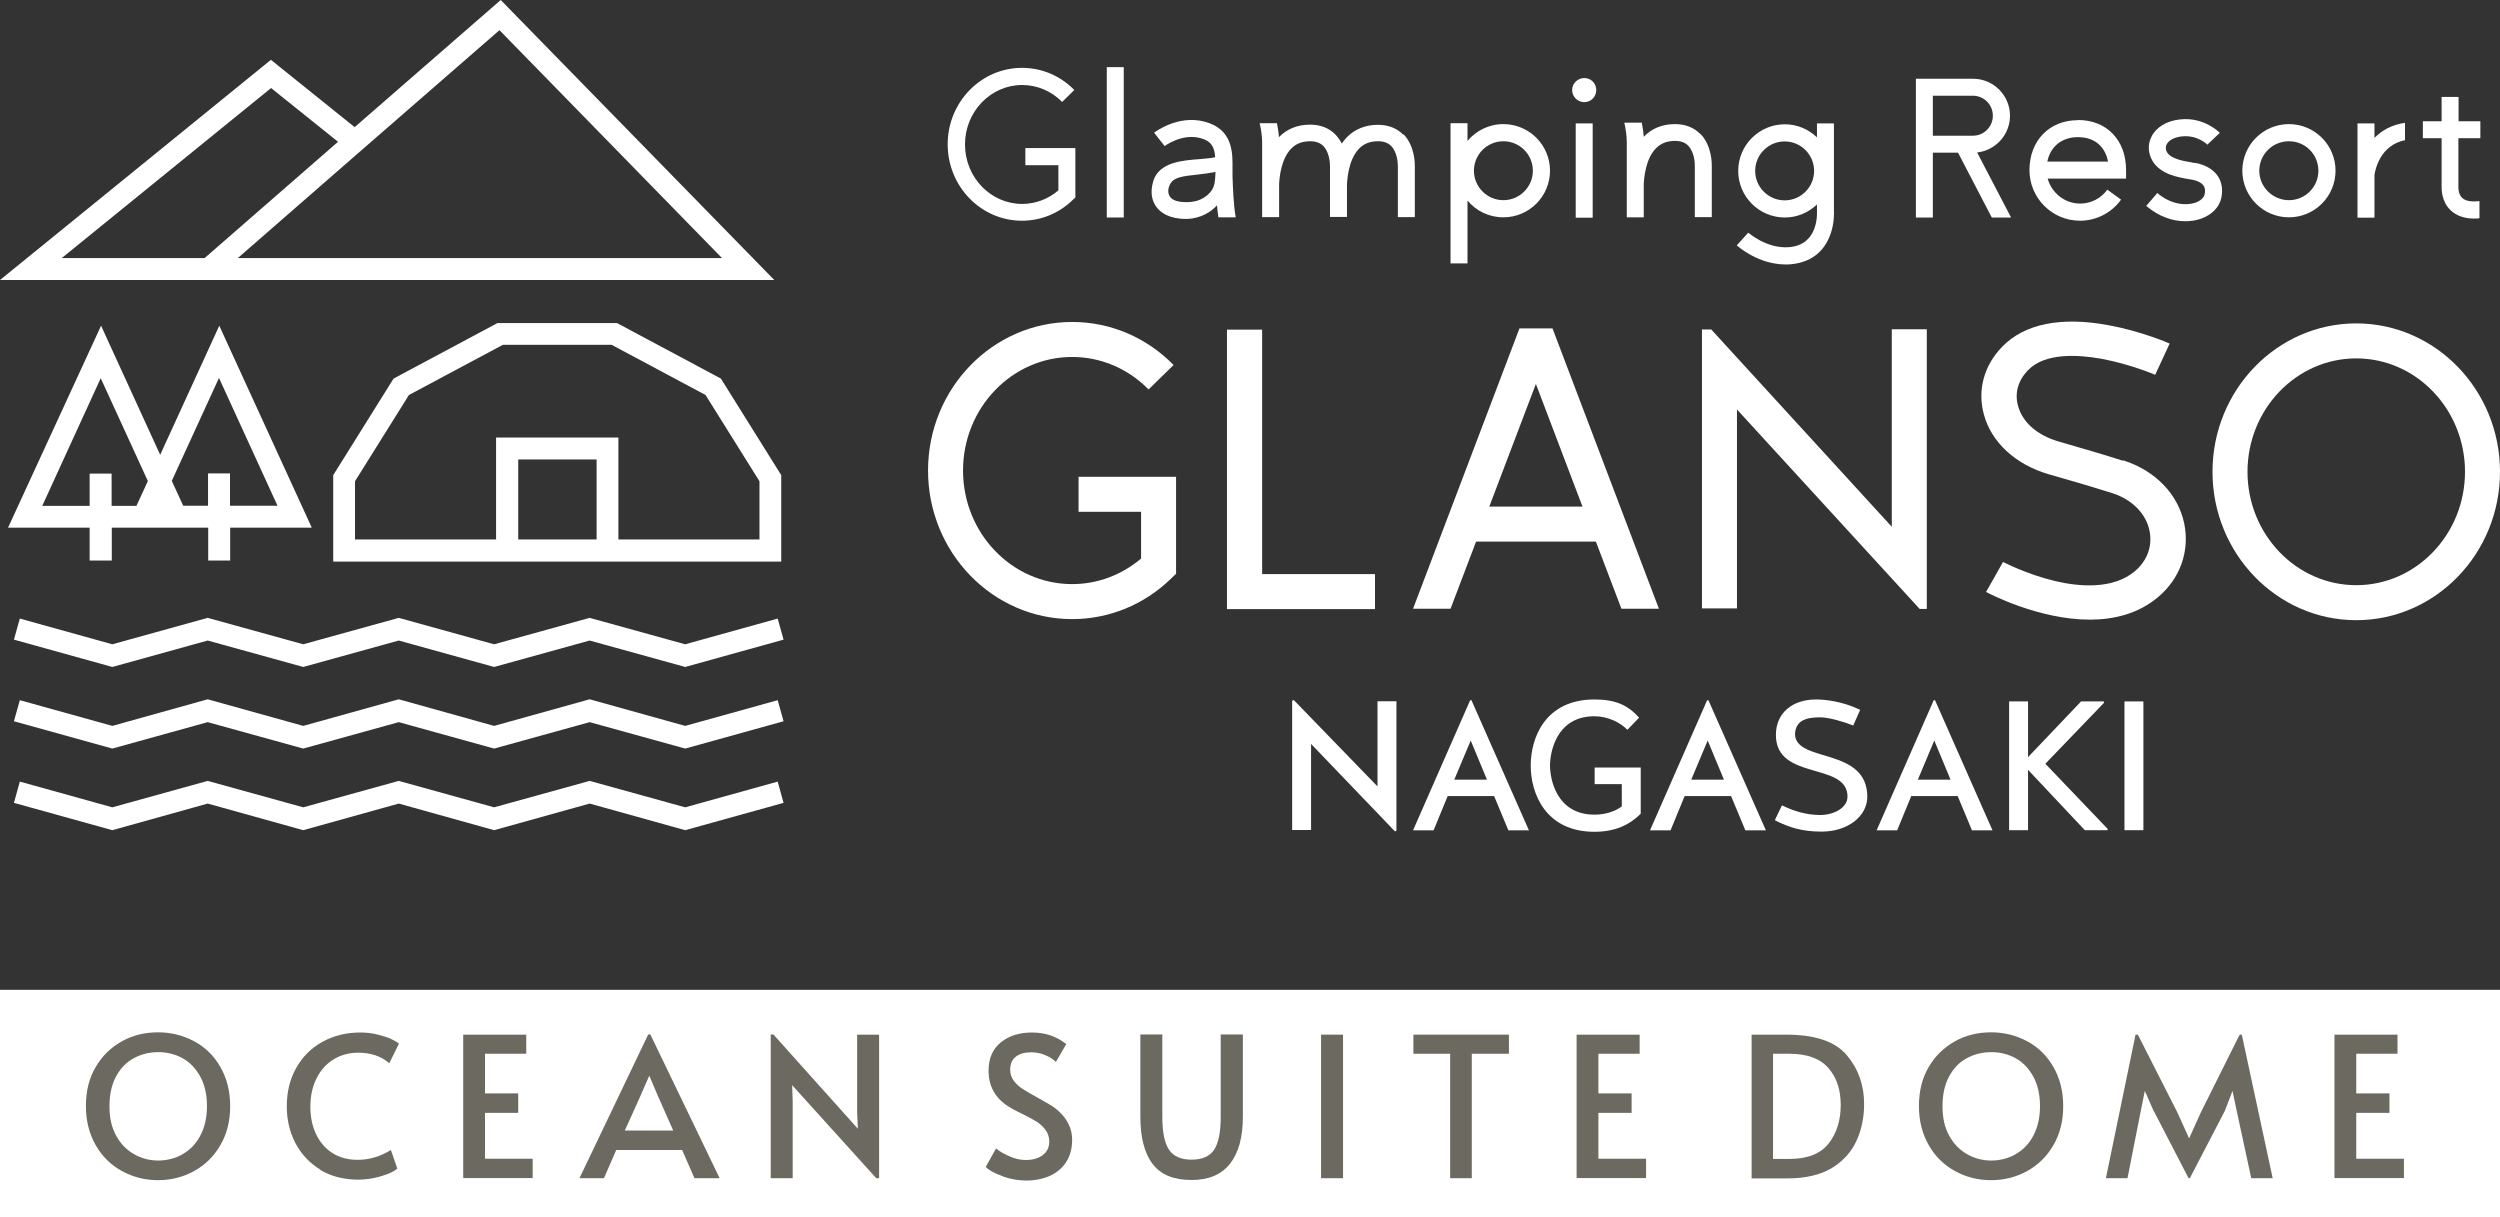
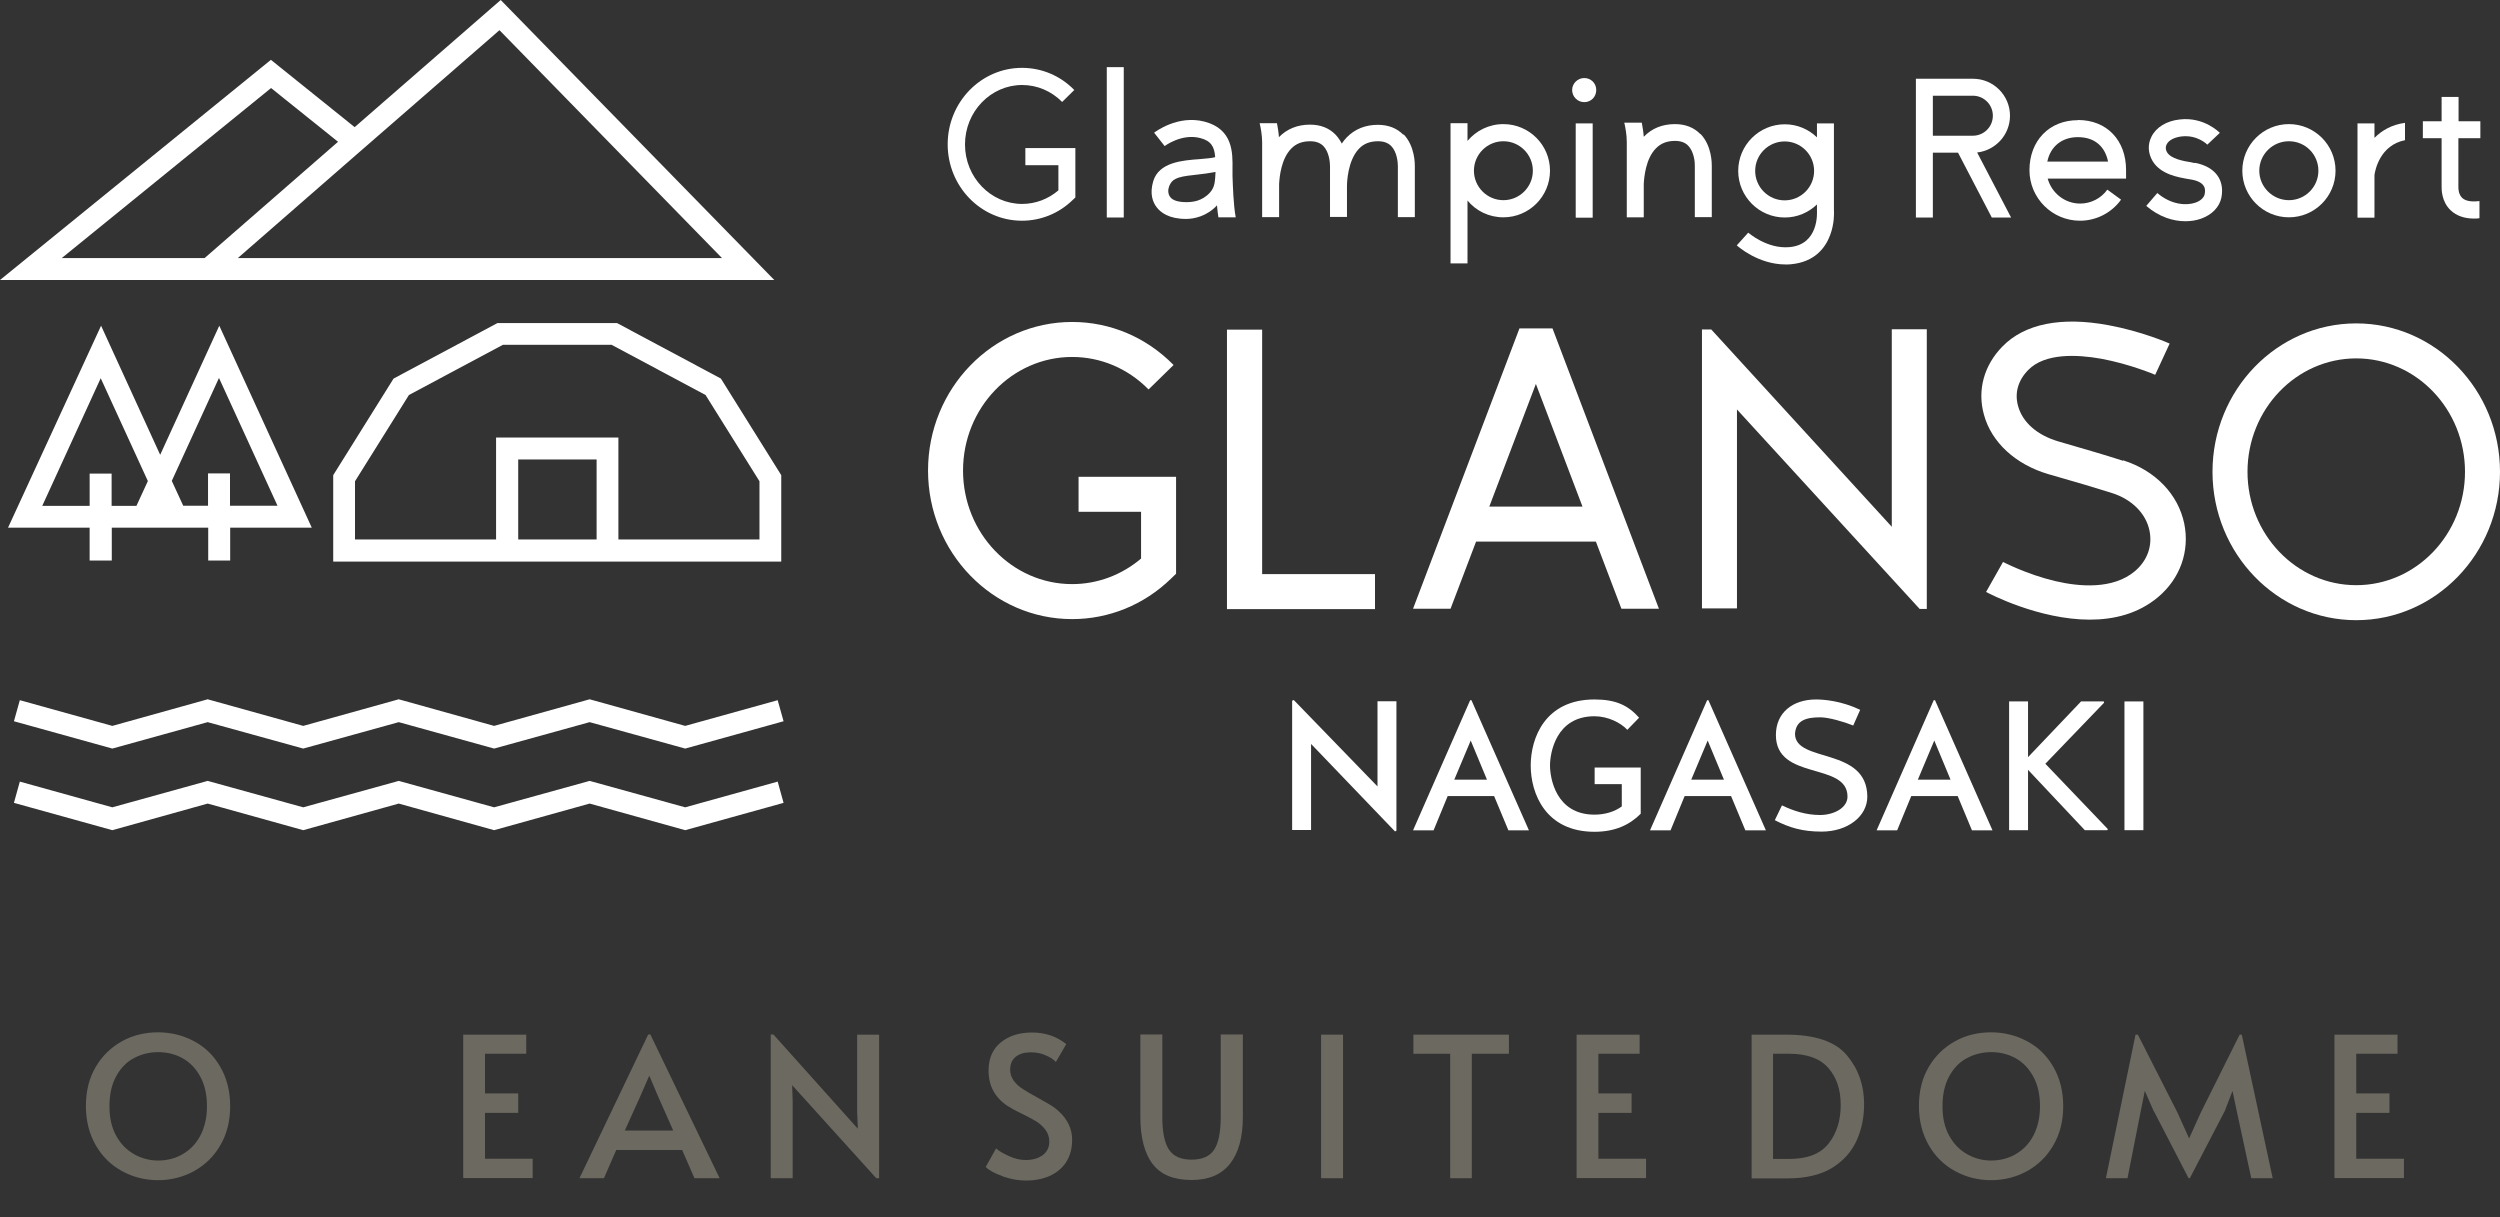
<svg xmlns="http://www.w3.org/2000/svg" id="_レイヤー_2" data-name="レイヤー 2" viewBox="0 0 140 68.16">
  <rect x="0" y="0" width="140" height="68.16" fill="#333333" stroke="none" />
  <defs>
    <style>
      .cls-1 {
        fill: #fff;
      }

      .cls-2 {
        fill: #6c6960;
      }
    </style>
  </defs>
  <g id="Design">
    <g>
      <path class="cls-1" d="m5.03,31.39h1.23v-1.84h5.4v1.84h1.23v-1.84h4.57l-5.18-11.31-3.31,7.23-3.31-7.23L.45,29.55h4.57v1.84Zm7.24-10.21l3.27,7.14h-2.66v-1.81h-1.23v1.81h-1.39l-.64-1.39,2.64-5.76Zm-9.9,7.14l3.27-7.14,2.64,5.76-.64,1.39h-1.39v-1.81h-1.23v1.81h-2.66Z" />
-       <polygon class="cls-1" points="38.37 36.08 33.02 34.6 27.67 36.08 22.33 34.6 16.98 36.08 11.63 34.6 6.29 36.08 1.11 34.64 .78 35.82 6.29 37.35 11.63 35.87 16.98 37.35 22.33 35.87 27.67 37.35 33.02 35.87 38.37 37.35 43.88 35.82 43.55 34.64 38.37 36.08" />
      <polygon class="cls-1" points="38.37 40.65 33.02 39.16 27.67 40.65 22.33 39.16 16.98 40.65 11.63 39.16 6.29 40.65 1.11 39.21 .78 40.39 6.29 41.92 11.63 40.44 16.98 41.92 22.33 40.44 27.67 41.92 33.02 40.44 38.37 41.92 43.88 40.39 43.55 39.21 38.37 40.65" />
      <polygon class="cls-1" points="38.37 45.21 33.02 43.73 27.67 45.21 22.33 43.73 16.98 45.21 11.63 43.73 6.29 45.21 1.11 43.77 .78 44.96 6.29 46.49 11.63 45 16.98 46.49 22.33 45 27.67 46.49 33.02 45 38.37 46.49 43.88 44.96 43.55 43.77 38.37 45.21" />
      <path class="cls-1" d="m28.04,0l-8.18,7.12-4.69-3.77L0,15.68h43.36L28.04,0Zm12.41,14.45H13.32l6.57-5.73h0L27.97,1.69l12.47,12.77ZM15.18,4.93l3.75,3.01-7.47,6.51H3.46L15.18,4.93Z" />
      <path class="cls-1" d="m34.56,18.09h-6.7l-5.82,3.11-3.38,5.41v4.84h25.09v-4.84l-3.38-5.41-5.82-3.11Zm-1.15,12.12h-4.39v-4.48h4.39v4.48Zm9.12,0h-7.9v-5.71h-6.85v5.71h-7.9v-3.26l3.02-4.83,5.26-2.81h6.09l5.26,2.81,3.02,4.83v3.26Z" />
      <path class="cls-1" d="m77.14,39.27h1.06v7.25l-.08.04-4.69-4.89h-.01v4.81h-1.06v-7.24l.09-.04,4.69,4.84v-4.77Z" />
      <path class="cls-1" d="m83.66,44.58h-2.59l-.79,1.92h-1.15l3.2-7.29h.07l3.22,7.29h-1.15l-.8-1.92Zm-2.21-.92h1.82l-.91-2.19-.92,2.19Z" />
      <path class="cls-1" d="m89.3,43.91v-.93h2.58v2.59c-.62.62-1.43,1.01-2.59,1.01-2.75,0-3.57-2.16-3.57-3.71s.81-3.7,3.57-3.7c1.22,0,1.89.34,2.5,1.02l-.66.68c-.36-.39-1.08-.76-1.84-.76-2.17,0-2.49,2.07-2.49,2.76s.32,2.75,2.49,2.75c.58,0,1.12-.16,1.53-.46v-1.25h-1.51Z" />
      <path class="cls-1" d="m96.93,44.58h-2.59l-.79,1.92h-1.15l3.2-7.29h.07l3.22,7.29h-1.15l-.8-1.92Zm-2.21-.92h1.82l-.91-2.19-.92,2.19Z" />
      <path class="cls-1" d="m104.57,44.61c0,1.1-1.09,1.96-2.56,1.96-1.07,0-1.81-.22-2.62-.64l.4-.83c.64.31,1.35.54,2.13.54s1.54-.4,1.54-1.03c0-1.96-4.01-.87-4.01-3.45,0-1.25.94-1.99,2.25-1.99.42,0,1.4.07,2.47.58l-.39.88c-.48-.2-1.37-.46-1.84-.46-.76,0-1.37.15-1.42.92,0,1.66,4.05.71,4.05,3.54Z" />
      <path class="cls-1" d="m109.62,44.58h-2.59l-.79,1.92h-1.15l3.2-7.29h.07l3.22,7.29h-1.15l-.8-1.92Zm-2.21-.92h1.82l-.91-2.19-.92,2.19Z" />
      <path class="cls-1" d="m112.51,46.49v-7.21h1.06v3.12l2.97-3.12h1.27l.02.07-3.29,3.42,3.5,3.66-.03.06h-1.26l-3.18-3.38v3.38h-1.06Z" />
      <path class="cls-1" d="m120.03,46.49h-1.06v-7.21h1.06v7.21Z" />
      <path class="cls-1" d="m60.4,28.66h3.5v2.62c-1.09.92-2.44,1.43-3.86,1.43-3.37,0-6.11-2.85-6.11-6.36s2.74-6.36,6.11-6.36c1.61,0,3.13.65,4.28,1.82l1.4-1.37c-1.52-1.55-3.54-2.41-5.68-2.41-4.45,0-8.07,3.73-8.07,8.32s3.62,8.32,8.07,8.32c2.06,0,4.02-.8,5.52-2.25l.3-.29v-5.43h-5.46v1.96Z" />
      <polygon class="cls-1" points="70.68 18.46 68.71 18.46 68.71 34.11 77 34.11 77 32.15 70.68 32.15 70.68 18.46" />
      <path class="cls-1" d="m85.09,18.39l-5.96,15.7h2.1l1.43-3.76h6.71l1.43,3.76h2.1l-5.96-15.7h-1.83Zm-1.69,9.98l2.61-6.87,2.61,6.87h-5.22Z" />
-       <path class="cls-1" d="m131.95,18.11c-4.44,0-8.05,3.73-8.05,8.31s3.61,8.31,8.05,8.31,8.05-3.73,8.05-8.31-3.61-8.31-8.05-8.31Zm0,14.66c-3.36,0-6.09-2.85-6.09-6.35s2.73-6.35,6.09-6.35,6.09,2.85,6.09,6.35-2.73,6.35-6.09,6.35Z" />
+       <path class="cls-1" d="m131.95,18.11c-4.44,0-8.05,3.73-8.05,8.31s3.61,8.31,8.05,8.31,8.05-3.73,8.05-8.31-3.61-8.31-8.05-8.31Zm0,14.66c-3.36,0-6.09-2.85-6.09-6.35s2.73-6.35,6.09-6.35,6.09,2.85,6.09,6.35-2.73,6.35-6.09,6.35" />
      <path class="cls-1" d="m118.88,25.8c-1.19-.38-1.93-.59-2.72-.82-.29-.08-.57-.17-.89-.26-1.19-.35-2.01-1.07-2.26-1.99-.2-.72,0-1.43.57-2.01.94-.96,2.74-.87,4.09-.63,1.62.3,3,.89,3.02.9l.81-1.75c-.06-.03-1.58-.69-3.43-1.03-2.64-.49-4.69-.08-5.93,1.19-1.04,1.06-1.42,2.45-1.04,3.82.42,1.55,1.77,2.79,3.6,3.33.32.09.61.18.9.26.78.22,1.51.44,2.67.8,1.11.35,1.9,1.14,2.1,2.1.18.86-.12,1.69-.82,2.28-1.23,1.03-3.11.87-4.46.55-1.61-.38-2.91-1.07-2.92-1.07l-.95,1.68c.17.09,2.95,1.55,5.81,1.55,1.34,0,2.7-.32,3.82-1.26,1.24-1.04,1.78-2.57,1.47-4.11-.34-1.65-1.62-2.98-3.42-3.55Z" />
      <polygon class="cls-1" points="105.94 29.5 95.83 18.45 95.31 18.45 95.31 34.07 97.27 34.07 97.27 22.93 107.5 34.1 107.9 34.1 107.9 18.44 105.94 18.44 105.94 29.5" />
      <path class="cls-1" d="m78.59,7.55c-.36-.37-.84-.56-1.43-.56-.7,0-1.29.24-1.74.7-.11.11-.2.23-.28.35-.09-.17-.2-.34-.35-.5-.36-.37-.84-.56-1.43-.56-.7,0-1.29.24-1.74.7,0,0,0,0,0,0-.02-.29-.07-.56-.11-.78h-.97c.06.24.14.68.14,1.07v2.32c0,.12,0,.2,0,.21h0s0,1.66,0,1.66h.95v-1.85c.02-.39.11-1.41.68-1.99.27-.28.62-.41,1.06-.41.32,0,.56.09.74.27.32.33.37.91.37,1.12v1.09s0,.08,0,.09v1.67h.95v-1.69s0,0,0,0v-.03c0-.22.04-1.45.68-2.11.27-.28.62-.41,1.06-.41.32,0,.56.09.74.27.32.33.37.91.37,1.12v2.86h.95v-2.84c0-.11.02-1.12-.63-1.8Z" />
      <path class="cls-1" d="m57.42,9.25h1.85v1.41c-.57.49-1.29.76-2.03.76-1.76,0-3.2-1.49-3.2-3.33s1.44-3.33,3.2-3.33c.84,0,1.64.34,2.24.95l.68-.67c-.78-.8-1.82-1.24-2.93-1.24-2.29,0-4.16,1.92-4.16,4.28s1.86,4.28,4.16,4.28c1.06,0,2.07-.41,2.84-1.16l.15-.14v-2.77h-2.8v.95Z" />
      <rect class="cls-1" x="61.98" y="3.76" width=".95" height="8.42" />
      <path class="cls-1" d="m69.02,9.46c.01-.89.04-2.23-1.57-2.65-1.5-.39-2.76.58-2.82.62l.59.75s.95-.72,1.99-.45c.63.16.8.51.84,1.07-.18.06-.58.08-.86.11-.97.07-2.29.17-2.61,1.24-.21.71-.02,1.17.18,1.44.23.31.7.67,1.66.67.43,0,1.16-.14,1.73-.76.02.24.05.46.08.67h.97c-.13-.69-.16-1.76-.18-2.32,0-.13,0-.26,0-.4Zm-2.6,1.86c-.43,0-.76-.1-.89-.29-.13-.17-.13-.41-.06-.59.15-.39.38-.54,1.39-.64.49-.05.95-.12,1.21-.17h0c-.03.48-.02.82-.3,1.14-.45.51-1.01.55-1.34.55Z" />
      <rect class="cls-1" x="88.24" y="6.91" width=".95" height="5.28" />
      <path class="cls-1" d="m102.7,6.91h-.95v.78c-.47-.45-1.1-.73-1.8-.73-1.44,0-2.61,1.17-2.61,2.61s1.17,2.61,2.61,2.61c.7,0,1.33-.28,1.8-.73v.37c0,.08.12,1.88-1.55,2.02-1.26.11-2.29-.81-2.3-.81l-.64.71c.05.05,1.2,1.07,2.73,1.07.1,0,.19,0,.29-.01,1.37-.12,1.96-.96,2.21-1.64.24-.64.22-1.25.21-1.38v-4.86Zm-2.76,4.31c-.91,0-1.65-.74-1.65-1.65s.74-1.65,1.65-1.65,1.65.74,1.65,1.65-.74,1.65-1.65,1.65Z" />
      <path class="cls-1" d="m84.19,6.95c-.81,0-1.53.37-2.01.94v-.99h-.95v7.85h.95v-3.52c.48.58,1.2.94,2.01.94,1.44,0,2.61-1.17,2.61-2.61s-1.17-2.61-2.61-2.61Zm0,4.26c-.91,0-1.65-.74-1.65-1.65s.74-1.65,1.65-1.65,1.65.74,1.65,1.65-.74,1.65-1.65,1.65Z" />
      <path class="cls-1" d="m128.18,6.95c-1.44,0-2.61,1.17-2.61,2.61s1.17,2.61,2.61,2.61,2.61-1.17,2.61-2.61-1.17-2.61-2.61-2.61Zm0,4.26c-.91,0-1.66-.74-1.66-1.65s.74-1.65,1.66-1.65,1.65.74,1.65,1.65-.74,1.65-1.65,1.65Z" />
      <path class="cls-1" d="m95.23,7.52c-.36-.38-.85-.57-1.43-.57-.71,0-1.3.24-1.75.71,0,0,0,0,0,0-.02-.29-.07-.57-.11-.79h-.98c.06.25.14.68.14,1.08v4.22h.95v-1.86c.02-.39.11-1.42.68-2,.27-.28.62-.42,1.07-.42.32,0,.57.09.74.27.32.33.38.92.37,1.13v2.87h.95v-2.86c0-.11.02-1.13-.64-1.81Z" />
      <path class="cls-1" d="m88.72,4.37c-.37,0-.68.3-.68.67s.3.68.68.68.67-.3.67-.68-.3-.67-.67-.67Z" />
      <path class="cls-1" d="m112.56,6.48c0-1.14-.93-2.07-2.07-2.07h-3.2v7.77h.95v-3.63h1.41l1.89,3.63h1.08l-1.9-3.64c1.03-.12,1.84-.99,1.84-2.06Zm-4.32-1.12h2.24c.62,0,1.12.5,1.12,1.12s-.5,1.12-1.12,1.12h-2.24v-2.24Z" />
      <path class="cls-1" d="m116.36,6.73c-1.6,0-2.71,1.15-2.71,2.8,0,1.56,1.27,2.83,2.83,2.83.91,0,1.77-.44,2.3-1.18l-.77-.56c-.35.49-.92.78-1.52.78-.87,0-1.6-.6-1.82-1.4h4.39v-.48c0-1.67-1.08-2.8-2.69-2.8Zm-1.71,2.32c.17-.84.81-1.37,1.71-1.37,1.05,0,1.55.64,1.69,1.37h-3.41Z" />
      <path class="cls-1" d="m132.97,7.72v-.81h-.95v2.83s0,.01,0,.02h0v2.43h.95v-2.39c.04-.28.31-1.67,1.71-1.95v-.97c-.75.1-1.3.43-1.71.84Z" />
      <path class="cls-1" d="m122.91,9.13c-.06-.01-.13-.02-.2-.04-.43-.07-1.14-.19-1.36-.57-.08-.14-.09-.29-.02-.43.12-.24.43-.4.84-.45.88-.1,1.42.44,1.44.46l.35-.33.35-.33s-.87-.91-2.24-.75c-.75.08-1.33.44-1.59.97-.22.43-.19.92.06,1.35.45.76,1.44.92,2.02,1.02.07.01.13.02.18.03.84.16.76.61.72.82-.04.19-.23.37-.52.47-.49.17-1.35.13-2.13-.54l-.62.72c.73.63,1.52.86,2.19.86.32,0,.62-.05.87-.14.62-.22,1.04-.65,1.15-1.19.19-1-.36-1.72-1.47-1.94Z" />
      <path class="cls-1" d="m137.68,7.74h1.22v-.95h-1.22v-1.36s-.95,0-.95,0v1.36h-1.05v.95h1.05v2.68c0,.16-.02.86.51,1.36.32.3.76.46,1.3.46.1,0,.21,0,.31-.02v-.96c-.31.04-.73.04-.96-.17-.24-.22-.22-.61-.22-.61v-2.73Z" />
    </g>
    <g>
-       <rect class="cls-1" y="55.43" width="140" height="12.73" />
      <g>
        <path class="cls-2" d="m6.83,65.58c-.62-.34-1.11-.82-1.47-1.45-.36-.63-.55-1.36-.55-2.19s.18-1.57.55-2.19c.36-.62.86-1.1,1.47-1.44s1.29-.5,2.02-.5,1.4.17,2.02.5,1.11.81,1.47,1.44c.36.62.55,1.36.55,2.19s-.18,1.56-.55,2.19c-.36.63-.86,1.11-1.47,1.45-.62.34-1.29.51-2.02.51s-1.4-.17-2.02-.51Zm3.4-.95c.42-.24.75-.58.99-1.04.24-.46.37-1,.37-1.64s-.12-1.19-.37-1.65-.57-.8-.98-1.03c-.41-.23-.87-.35-1.38-.35s-.97.12-1.39.35-.74.58-.98,1.03-.36,1-.36,1.65.12,1.18.37,1.64c.25.46.58.8,1,1.04.42.24.87.36,1.36.36s.96-.12,1.38-.36Z" />
-         <path class="cls-2" d="m17.94,65.5c-.61-.37-1.07-.87-1.4-1.49-.32-.62-.48-1.31-.48-2.06,0-.79.17-1.51.52-2.13.35-.63.83-1.12,1.46-1.47s1.34-.53,2.13-.53c.36,0,.69.04,1,.12.31.08.57.16.77.26.2.1.34.18.4.25l-.54,1.09c-.45-.39-1.03-.59-1.74-.59-.5,0-.96.12-1.37.37-.41.25-.73.6-.96,1.06-.23.46-.35.99-.35,1.6,0,.55.1,1.06.31,1.51.21.45.51.81.91,1.07s.88.39,1.43.39c.64,0,1.26-.18,1.86-.55l.36,1.04c-.16.15-.45.29-.88.42s-.86.2-1.3.2c-.83,0-1.55-.19-2.16-.56Z" />
        <path class="cls-2" d="m25.95,57.94h3.52v1.07h-2.31v2.22h1.86v1.09h-1.86v2.57h2.67v1.08h-3.89v-8.04Z" />
        <path class="cls-2" d="m36.42,57.93l3.88,8.05h-1.41l-.69-1.58h-3.69l-.69,1.58h-1.37l3.85-8.05h.12Zm-.55,3.43l-.88,1.95h2.71l-.86-1.94-.47-1.11h-.02l-.48,1.1Z" />
        <path class="cls-2" d="m44.36,60.77l.03.88v4.33h-1.23v-8.05h.15l4.73,5.28-.04-.92v-4.35h1.23v8.04h-.16l-4.71-5.21Z" />
        <path class="cls-2" d="m56.13,65.86c-.43-.15-.74-.32-.93-.51l.58-1.04c.15.14.39.28.72.43.32.15.64.22.94.22.39,0,.7-.09.95-.27.24-.18.37-.43.37-.76,0-.25-.07-.46-.2-.64-.13-.18-.29-.33-.48-.46-.19-.12-.46-.27-.81-.44-.42-.2-.7-.36-.85-.46-.71-.47-1.06-1.13-1.06-1.97,0-.69.23-1.22.69-1.59.46-.37,1.04-.55,1.74-.55.75,0,1.39.22,1.92.65l-.58,1c-.14-.15-.33-.27-.59-.38-.25-.11-.52-.16-.8-.16-.37,0-.65.08-.86.25s-.31.41-.31.73c0,.23.07.43.2.61s.3.33.5.46c.2.13.47.29.82.48.33.18.58.33.75.43.18.11.34.23.49.38.21.19.38.42.51.68.13.26.2.55.2.87,0,.49-.11.9-.33,1.25-.22.34-.53.6-.92.78-.39.17-.83.26-1.33.26-.44,0-.87-.08-1.3-.23Z" />
        <path class="cls-2" d="m64.54,65.18c-.45-.61-.68-1.48-.68-2.64v-4.61h1.23v4.63c0,.85.13,1.46.38,1.83s.67.55,1.26.55,1-.18,1.25-.54c.25-.36.38-.98.38-1.84v-4.63h1.24v4.61c0,1.15-.24,2.02-.72,2.63-.48.61-1.2.91-2.15.91-1.01,0-1.74-.3-2.19-.91Z" />
        <path class="cls-2" d="m73.98,57.94h1.23v8.04h-1.23v-8.04Z" />
        <path class="cls-2" d="m81.21,59.01h-2.06v-1.07h5.35v1.07h-2.08v6.97h-1.21v-6.97Z" />
        <path class="cls-2" d="m88.3,57.94h3.52v1.07h-2.31v2.22h1.86v1.09h-1.86v2.57h2.67v1.08h-3.89v-8.04Z" />
        <path class="cls-2" d="m98.08,57.94h1.94c1.62,0,2.75.38,3.4,1.15.65.77.97,1.68.97,2.74,0,.74-.14,1.42-.42,2.04-.28.62-.73,1.13-1.37,1.53-.64.39-1.48.59-2.51.59h-2v-8.04Zm2.13,6.96c1.01,0,1.74-.29,2.19-.86s.68-1.29.68-2.16-.23-1.54-.69-2.07c-.46-.53-1.19-.8-2.19-.8h-.91v5.89h.91Z" />
        <path class="cls-2" d="m109.48,65.58c-.62-.34-1.11-.82-1.47-1.45-.36-.63-.55-1.36-.55-2.19s.18-1.57.55-2.19c.36-.62.86-1.1,1.47-1.44s1.29-.5,2.02-.5,1.4.17,2.02.5,1.11.81,1.47,1.44c.36.62.55,1.36.55,2.19s-.18,1.56-.55,2.19c-.36.63-.86,1.11-1.47,1.45-.62.34-1.29.51-2.02.51s-1.4-.17-2.02-.51Zm3.4-.95c.42-.24.75-.58.99-1.04.24-.46.37-1,.37-1.64s-.12-1.19-.37-1.65-.57-.8-.98-1.03c-.41-.23-.87-.35-1.38-.35s-.97.12-1.39.35-.74.58-.98,1.03-.36,1-.36,1.65.12,1.18.37,1.64c.25.46.58.8,1,1.04.42.24.87.36,1.36.36s.96-.12,1.38-.36Z" />
        <path class="cls-2" d="m120.61,62.23l-.5-1.14-.23,1.14-.74,3.75h-1.21l1.66-8.04h.13l2.21,4.35.66,1.46.66-1.46,2.17-4.35h.12l1.73,8.04h-1.2l-.81-3.75-.24-1.14-.44,1.14-1.95,3.75h-.07l-1.94-3.75Z" />
        <path class="cls-2" d="m130.74,57.94h3.52v1.07h-2.31v2.22h1.86v1.09h-1.86v2.57h2.67v1.08h-3.89v-8.04Z" />
      </g>
    </g>
  </g>
</svg>